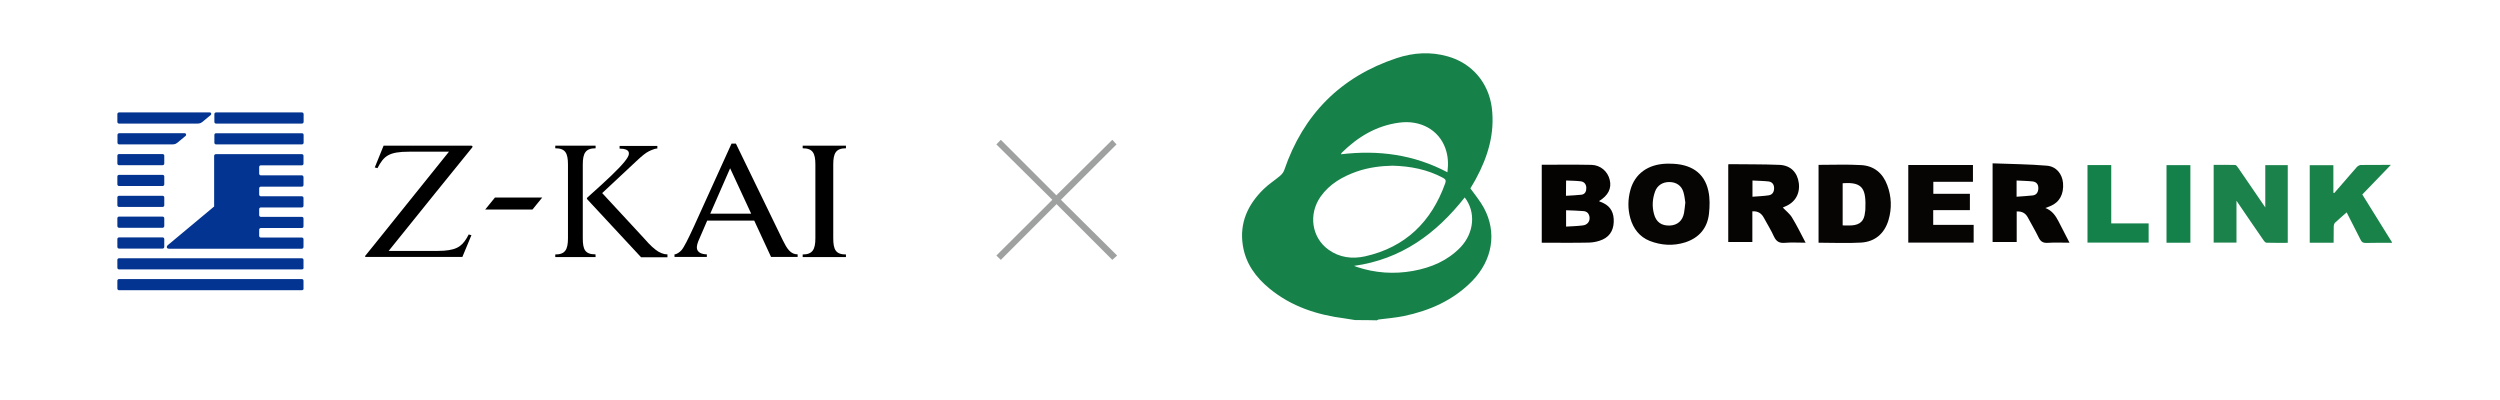
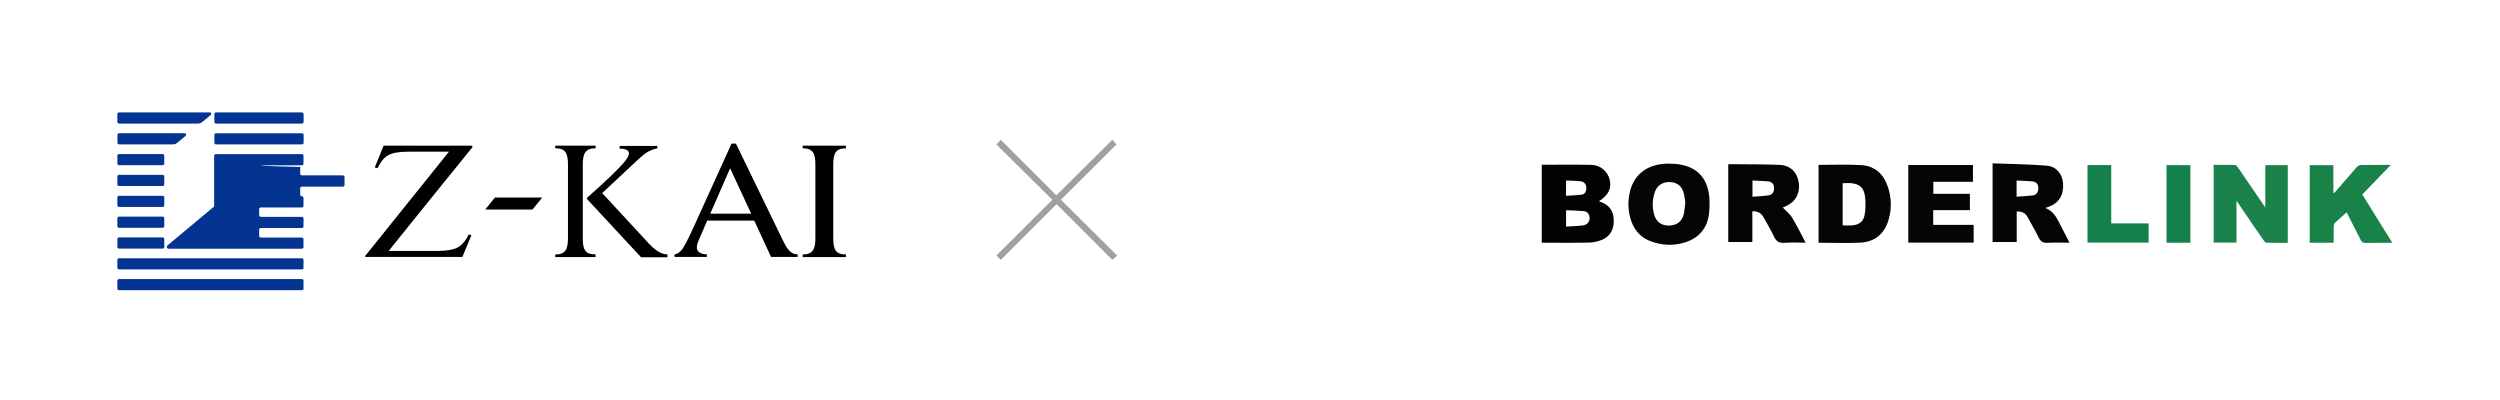
<svg xmlns="http://www.w3.org/2000/svg" version="1.1" x="0px" y="0px" viewBox="0 0 212.6 34.02" style="enable-background:new 0 0 212.6 34.02;" xml:space="preserve">
  <style type="text/css">
	.st0{fill:#043491;}
	.st1{fill:#9FA0A0;}
	.st2{fill:#168149;}
	.st3{fill:#188249;}
	.st4{fill:#1A824A;}
	.st5{fill:#050202;}
	.st6{fill:#060403;}
	.st7{fill:#070404;}
	.st8{fill:#070504;}
	.st9{fill:#138149;}
	.st10{display:none;}
	.st11{display:inline;fill:none;stroke:#00A0E9;stroke-width:0.142;stroke-miterlimit:10;}
	.st12{display:inline;fill:none;stroke:#00A0E9;stroke-width:0.175;stroke-miterlimit:10;}
</style>
  <g id="rogo">
    <path d="M50.64,21.63c-0.44,0-0.71-0.1-0.87-0.32c-0.16-0.22-0.21-0.57-0.21-1.05v-6.27c0-0.97,0.24-1.38,1.09-1.38v-0.22h0h-3.43   h0v0.22c0.85,0,1.08,0.4,1.08,1.38v6.27c0,0.97-0.24,1.38-1.08,1.38v0.22h0h3.43h0L50.64,21.63L50.64,21.63L50.64,21.63z" />
    <path d="M56.76,21.63c-0.36,0-0.69-0.15-0.99-0.38c-0.43-0.32-0.82-0.78-1.2-1.2c-0.61-0.67-0.61-0.67-3.36-3.63l2.92-2.73   c0.47-0.44,0.78-0.69,1.04-0.82c0.09-0.04,0.18-0.09,0.29-0.13c0.15-0.06,0.3-0.11,0.44-0.11v0h0v-0.22h0h-3.21h0v0.23   c0.01,0,0.02,0,0.03,0c0.11,0,0.21,0.01,0.3,0.02c0.01,0,0.02,0,0.03,0.01c0.09,0.02,0.17,0.04,0.23,0.07c0,0,0,0,0,0   c0.18,0.09,0.23,0.23,0.19,0.41c-0.05,0.26-0.44,0.78-1.44,1.74c-0.53,0.5-1.24,1.17-2.05,1.88c-0.08,0.07-0.1,0.12-0.02,0.2   l4.56,4.91h2.24h0L56.76,21.63L56.76,21.63L56.76,21.63z" />
    <path d="M40.08,12.39h-7.46h0l-0.75,1.85l0.23,0.06c0.54-1.04,0.97-1.4,2.69-1.4h3.39c0,0-1.86,2.32-3.68,4.58   c-1.01,1.25-2,2.49-2.65,3.3c-0.46,0.57-0.76,0.94-0.77,0.95c-0.05,0.05-0.06,0.12,0.04,0.12h0h8.2L40.09,20l-0.23-0.06   c-0.47,0.9-0.87,1.29-2.11,1.38c-0.18,0.01-0.37,0.02-0.59,0.02h-4.11c1.07-1.33,7.04-8.74,7.1-8.79c0.01-0.02,0.03-0.04,0.03-0.05   C40.19,12.44,40.16,12.39,40.08,12.39" />
    <polygon points="42.09,16.8 41.26,17.82 41.27,17.82 41.26,17.82 45.28,17.82 46.11,16.8 46.1,16.8  " />
    <path d="M71.94,12.61v-0.22h-0.18h-3.32h-0.18v0.22c0.85,0,1.08,0.41,1.08,1.38v6.27c0,0.97-0.25,1.38-1.08,1.38v0.22h0.18h3.32   h0.18v-0.22c-0.86,0-1.08-0.4-1.08-1.38v-6.27C70.86,13.02,71.09,12.61,71.94,12.61" />
    <path d="M60.4,18.17c0.66-1.51,1.43-3.28,1.69-3.86l1.79,3.86H60.4z M66.57,20.43c-0.37-0.76-3.99-8.22-3.99-8.22H62.4h-0.01h-0.18   l-3.19,7.03c-0.48,1.05-0.86,1.8-1.06,2.03c-0.16,0.18-0.42,0.36-0.6,0.36v0.22h0h2.57h0.18v-0.22c-0.18,0-0.42-0.04-0.56-0.12   c-0.29-0.17-0.39-0.41-0.17-0.99c0.03-0.07,0.35-0.81,0.76-1.76h4l1.43,3.09h0.18h1.9h0.18v-0.22   C67.22,21.63,66.92,21.14,66.57,20.43" />
    <path class="st0" d="M13.97,13.91c0,0.08-0.07,0.14-0.14,0.14h-3.71c-0.08,0-0.14-0.07-0.14-0.14v-0.67c0-0.08,0.06-0.14,0.14-0.14   h3.71c0.08,0,0.14,0.07,0.14,0.14V13.91z" />
    <path class="st0" d="M15.7,11.33h-5.57c-0.08,0-0.14,0.07-0.14,0.14v0.67c0,0.08,0.07,0.14,0.14,0.14h4.33   c0.27,0,0.43,0.02,0.62-0.14l0.71-0.59C15.85,11.51,15.85,11.33,15.7,11.33" />
    <path class="st0" d="M13.97,15.68c0,0.08-0.07,0.14-0.14,0.14h-3.71c-0.08,0-0.14-0.07-0.14-0.14v-0.67c0-0.08,0.06-0.14,0.14-0.14   h3.71c0.08,0,0.14,0.06,0.14,0.14V15.68z" />
    <path class="st0" d="M13.97,17.46c0,0.08-0.07,0.14-0.14,0.14h-3.71c-0.08,0-0.14-0.07-0.14-0.14v-0.67c0-0.08,0.06-0.14,0.14-0.14   h3.71c0.08,0,0.14,0.06,0.14,0.14V17.46z" />
    <path class="st0" d="M13.97,19.23c0,0.08-0.07,0.14-0.14,0.14h-3.71c-0.08,0-0.14-0.07-0.14-0.14v-0.67c0-0.08,0.06-0.14,0.14-0.14   h3.71c0.08,0,0.14,0.07,0.14,0.14V19.23z" />
    <path class="st0" d="M13.97,21c0,0.08-0.07,0.14-0.14,0.14h-3.71c-0.08,0-0.14-0.07-0.14-0.14v-0.67c0-0.08,0.06-0.14,0.14-0.14   h3.71c0.08,0,0.14,0.06,0.14,0.14V21z" />
    <path class="st0" d="M25.82,22.77c0,0.08-0.07,0.14-0.14,0.14H10.12c-0.08,0-0.14-0.07-0.14-0.14V22.1c0-0.08,0.07-0.14,0.14-0.14   h15.55c0.08,0,0.14,0.07,0.14,0.14V22.77z" />
    <path class="st0" d="M25.82,24.54c0,0.08-0.07,0.14-0.14,0.14H10.12c-0.08,0-0.14-0.07-0.14-0.14v-0.67c0-0.08,0.07-0.14,0.14-0.14   h15.55c0.08,0,0.14,0.07,0.14,0.14V24.54z" />
    <path class="st0" d="M25.82,10.37c0,0.08-0.07,0.14-0.14,0.14h-7.31c-0.08,0-0.14-0.07-0.14-0.14V9.7c0-0.08,0.07-0.14,0.14-0.14   h7.31c0.08,0,0.14,0.07,0.14,0.14V10.37z" />
    <path class="st0" d="M25.82,12.14c0,0.08-0.07,0.14-0.14,0.14h-7.31c-0.08,0-0.14-0.07-0.14-0.14v-0.67c0-0.08,0.07-0.14,0.14-0.14   h7.31c0.08,0,0.14,0.06,0.14,0.14V12.14z" />
    <path class="st0" d="M17.83,9.56h-7.71c-0.08,0-0.14,0.07-0.14,0.14v0.67c0,0.08,0.07,0.14,0.14,0.14l6.47,0   c0.27,0,0.43,0.02,0.62-0.14l0.71-0.59C17.99,9.73,17.99,9.56,17.83,9.56" />
-     <path class="st0" d="M22.18,14.06h3.49c0.08,0,0.14-0.06,0.14-0.14v-0.67c0-0.08-0.06-0.14-0.14-0.14h-3.49h-0.29h-3.53   c-0.08,0-0.15,0.06-0.15,0.14v4.31l-3.92,3.27c-0.16,0.13-0.14,0.32,0.08,0.32h3.99h0h3.53h0.29h3.49c0.08,0,0.14-0.07,0.14-0.14   v-0.67c0-0.08-0.06-0.14-0.14-0.14h-3.49c-0.08,0-0.14-0.07-0.14-0.14v-0.53c0-0.08,0.07-0.14,0.14-0.14h3.49   c0.08,0,0.14-0.06,0.14-0.14v-0.67c0-0.08-0.06-0.14-0.14-0.14h-3.49c-0.08,0-0.14-0.07-0.14-0.14v-0.52   c0-0.08,0.07-0.14,0.14-0.14h3.49c0.08,0,0.14-0.07,0.14-0.14v-0.67c0-0.08-0.06-0.14-0.14-0.14h-3.49c-0.08,0-0.14-0.07-0.14-0.15   v-0.53c0-0.08,0.07-0.14,0.14-0.14h3.49c0.08,0,0.14-0.06,0.14-0.14v-0.67c0-0.08-0.06-0.15-0.14-0.15h-3.49   c-0.08,0-0.14-0.07-0.14-0.14V14.2C22.04,14.12,22.1,14.06,22.18,14.06" />
+     <path class="st0" d="M22.18,14.06h3.49c0.08,0,0.14-0.06,0.14-0.14v-0.67c0-0.08-0.06-0.14-0.14-0.14h-3.49h-0.29h-3.53   c-0.08,0-0.15,0.06-0.15,0.14v4.31l-3.92,3.27c-0.16,0.13-0.14,0.32,0.08,0.32h3.99h0h3.53h0.29h3.49c0.08,0,0.14-0.07,0.14-0.14   v-0.67c0-0.08-0.06-0.14-0.14-0.14h-3.49c-0.08,0-0.14-0.07-0.14-0.14v-0.53c0-0.08,0.07-0.14,0.14-0.14h3.49   c0.08,0,0.14-0.06,0.14-0.14v-0.67c0-0.08-0.06-0.14-0.14-0.14h-3.49c-0.08,0-0.14-0.07-0.14-0.14v-0.52   c0-0.08,0.07-0.14,0.14-0.14h3.49c0.08,0,0.14-0.07,0.14-0.14v-0.67c0-0.08-0.06-0.14-0.14-0.14c-0.08,0-0.14-0.07-0.14-0.15   v-0.53c0-0.08,0.07-0.14,0.14-0.14h3.49c0.08,0,0.14-0.06,0.14-0.14v-0.67c0-0.08-0.06-0.15-0.14-0.15h-3.49   c-0.08,0-0.14-0.07-0.14-0.14V14.2C22.04,14.12,22.1,14.06,22.18,14.06" />
    <polygon class="st1" points="94.95,12.28 90.22,16.99 95,21.73 94.59,22.1 89.85,17.36 85.11,22.1 84.73,21.73 89.49,16.99    84.73,12.28 85.11,11.89 89.83,16.61 94.59,11.89  " />
    <g>
-       <path class="st2" d="M115.25,27.22c-0.29-0.05-0.58-0.1-0.88-0.14c-2.36-0.3-4.55-1.01-6.41-2.54c-1.17-0.96-2.03-2.13-2.27-3.67    c-0.3-1.92,0.43-3.48,1.77-4.79c0.43-0.42,0.94-0.74,1.4-1.13c0.15-0.13,0.29-0.3,0.35-0.48c1.62-4.74,4.8-7.95,9.57-9.53    c1.42-0.47,2.89-0.56,4.35-0.14c2.05,0.58,3.45,2.23,3.73,4.34c0.28,2.2-0.33,4.19-1.36,6.09c-0.15,0.28-0.32,0.55-0.46,0.79    c0.4,0.56,0.84,1.08,1.15,1.66c1.13,2.09,0.73,4.45-1,6.22c-1.61,1.64-3.61,2.52-5.82,2.98c-0.7,0.14-1.42,0.2-2.13,0.29    c-0.05,0.01-0.1,0.04-0.15,0.07C116.47,27.22,115.86,27.22,115.25,27.22z M118.42,14.09c-1,0.02-2.03,0.15-3.02,0.49    c-1.22,0.43-2.32,1.05-3.09,2.13c-1.06,1.5-0.77,3.49,0.66,4.52c0.94,0.68,2.03,0.81,3.11,0.57c3.44-0.77,5.65-2.94,6.82-6.21    c0.09-0.24,0.03-0.35-0.19-0.47C121.38,14.41,119.95,14.13,118.42,14.09z M124.56,16.79c-2.42,3.07-5.38,5.26-9.41,5.82    c0.1,0.04,0.17,0.07,0.23,0.09c1.56,0.52,3.16,0.63,4.78,0.34c1.54-0.28,2.93-0.86,4.04-2.01    C125.37,19.8,125.52,18.03,124.56,16.79z M123.09,14.65c0.09-0.72,0.06-1.4-0.18-2.05c-0.56-1.56-2.13-2.42-3.93-2.17    c-1.94,0.26-3.51,1.21-4.88,2.56c-0.03,0.03-0.03,0.07-0.07,0.13C117.23,12.74,120.23,13.14,123.09,14.65z" />
      <path class="st3" d="M203.42,20.65c-0.74,0-1.49-0.01-2.23,0.01c-0.24,0.01-0.36-0.08-0.45-0.28c-0.4-0.8-0.81-1.59-1.18-2.32    c-0.33,0.29-0.67,0.58-0.99,0.88c-0.08,0.08-0.11,0.23-0.11,0.35c-0.01,0.44-0.01,0.89-0.01,1.35c-0.69,0-1.35,0-2.03,0    c0-2.19,0-4.38,0-6.59c0.66,0,1.32,0,2.01,0c0,0.78,0,1.56,0,2.34c0.02,0.01,0.05,0.02,0.07,0.03c0.23-0.26,0.46-0.52,0.68-0.78    c0.42-0.48,0.83-0.97,1.25-1.44c0.08-0.08,0.21-0.16,0.32-0.17c0.82-0.01,1.65-0.01,2.57-0.01c-0.84,0.87-1.62,1.68-2.43,2.52    c0.84,1.35,1.68,2.7,2.51,4.04C203.42,20.61,203.42,20.63,203.42,20.65z" />
      <path class="st4" d="M188.25,20.63c0-2.19,0-4.38,0-6.61c0.62,0,1.23-0.01,1.83,0.01c0.09,0,0.19,0.15,0.26,0.25    c0.75,1.09,1.5,2.19,2.3,3.36c0-1.25,0-2.41,0-3.6c0.65,0,1.27,0,1.91,0c0,2.19,0,4.38,0,6.61c-0.6,0-1.21,0.01-1.81-0.01    c-0.09,0-0.19-0.12-0.25-0.21c-0.76-1.09-1.5-2.19-2.3-3.36c0,1.23,0,2.38,0,3.56C189.53,20.63,188.89,20.63,188.25,20.63z" />
      <path class="st5" d="M131.11,14.01c1.42,0,2.83-0.02,4.23,0.01c0.77,0.02,1.38,0.56,1.55,1.27c0.18,0.73-0.13,1.34-0.91,1.81    c0.06,0.03,0.1,0.07,0.16,0.08c0.68,0.25,1.05,0.72,1.09,1.45c0.04,0.77-0.22,1.41-0.94,1.74c-0.35,0.16-0.77,0.25-1.16,0.26    c-1.33,0.03-2.66,0.01-4.02,0.01C131.11,18.44,131.11,16.24,131.11,14.01z M133.18,17.88c0,0.49,0,0.92,0,1.39    c0.49-0.03,0.96-0.04,1.42-0.1c0.37-0.04,0.59-0.31,0.58-0.64c-0.02-0.34-0.2-0.56-0.54-0.58    C134.16,17.91,133.68,17.9,133.18,17.88z M133.17,16.65c0.45-0.03,0.88-0.04,1.31-0.09c0.33-0.04,0.43-0.31,0.42-0.6    c-0.01-0.28-0.17-0.5-0.46-0.54c-0.41-0.05-0.83-0.05-1.26-0.07C133.17,15.8,133.17,16.19,133.17,16.65z" />
      <path class="st6" d="M171.5,17.98c0,0.87,0,1.73,0,2.6c-0.69,0-1.36,0-2.05,0c0-2.19,0-4.4,0-6.69c1.55,0.06,3.09,0.07,4.62,0.2    c0.81,0.07,1.3,0.71,1.37,1.47c0.08,0.95-0.3,1.65-1.09,1.97c-0.12,0.05-0.24,0.09-0.41,0.16c0.58,0.22,0.87,0.66,1.12,1.14    c0.3,0.58,0.6,1.16,0.93,1.81c-0.65,0-1.25-0.03-1.84,0.01c-0.42,0.03-0.63-0.12-0.8-0.48c-0.27-0.57-0.61-1.11-0.9-1.67    C172.26,18.14,171.97,17.96,171.5,17.98z M171.49,16.73c0.48-0.04,0.93-0.06,1.37-0.11c0.33-0.04,0.47-0.28,0.48-0.6    c0.01-0.34-0.16-0.55-0.48-0.59c-0.45-0.05-0.9-0.05-1.37-0.08C171.49,15.83,171.49,16.25,171.49,16.73z" />
      <path class="st6" d="M151.61,17.65c0.27,0.29,0.6,0.53,0.79,0.86c0.41,0.67,0.75,1.37,1.15,2.13c-0.63,0-1.2-0.04-1.77,0.01    c-0.46,0.04-0.72-0.11-0.92-0.53c-0.24-0.54-0.57-1.05-0.85-1.58c-0.21-0.4-0.51-0.6-0.99-0.57c0,0.86,0,1.73,0,2.61    c-0.7,0-1.36,0-2.05,0c0-2.19,0-4.39,0-6.58c0.02-0.01,0.03-0.04,0.05-0.04c1.44,0.02,2.87,0,4.31,0.06    c0.94,0.04,1.52,0.64,1.64,1.54c0.12,0.92-0.32,1.67-1.19,2.01C151.71,17.61,151.62,17.65,151.61,17.65z M149.03,16.73    c0.48-0.04,0.93-0.05,1.38-0.12c0.32-0.05,0.46-0.29,0.46-0.61c0-0.32-0.17-0.53-0.47-0.57c-0.45-0.05-0.91-0.05-1.37-0.08    C149.03,15.83,149.03,16.24,149.03,16.73z" />
      <path class="st7" d="M154.65,14.02c1.23,0,2.43-0.05,3.63,0.02c1.08,0.06,1.83,0.68,2.21,1.7c0.37,0.98,0.4,1.99,0.11,2.97    c-0.34,1.14-1.14,1.85-2.34,1.92c-1.19,0.07-2.39,0.01-3.61,0.01C154.65,18.45,154.65,16.25,154.65,14.02z M156.7,15.59    c0,1.2,0,2.38,0,3.58c0.26,0,0.51,0.01,0.76,0c0.73-0.05,1.08-0.39,1.14-1.12c0.01-0.08,0.03-0.16,0.03-0.24    c0.07-1.71-0.19-2.35-1.88-2.23C156.73,15.57,156.72,15.58,156.7,15.59z" />
      <path class="st8" d="M142,13.92c1.79,0,2.95,0.77,3.28,2.32c0.14,0.63,0.12,1.31,0.05,1.95c-0.14,1.22-0.85,2.04-2.02,2.42    c-1.01,0.32-2.03,0.26-3.01-0.12c-0.88-0.35-1.41-1.05-1.66-1.94c-0.22-0.79-0.21-1.6,0.01-2.4c0.38-1.38,1.5-2.18,3.06-2.23    C141.81,13.91,141.9,13.92,142,13.92z M143.32,17.22c-0.04-0.26-0.07-0.58-0.16-0.88c-0.16-0.55-0.6-0.85-1.18-0.86    c-0.58-0.01-1.04,0.28-1.23,0.8c-0.23,0.63-0.27,1.28-0.09,1.93c0.18,0.68,0.64,1,1.35,0.97c0.64-0.03,1.08-0.41,1.2-1.07    C143.26,17.84,143.28,17.56,143.32,17.22z" />
      <path class="st7" d="M162.28,20.63c0-2.21,0-4.39,0-6.6c1.83,0,3.66,0,5.5,0c0,0.47,0,0.94,0,1.43c-1.12,0-2.23,0-3.37,0    c0,0.35,0,0.67,0,1.02c1.03,0,2.07,0,3.11,0c0,0.47,0,0.91,0,1.39c-1.04,0-2.07,0-3.12,0c0,0.43,0,0.83,0,1.25    c1.14,0,2.28,0,3.44,0c0,0.51,0,1,0,1.51C166.01,20.63,164.16,20.63,162.28,20.63z" />
      <path class="st9" d="M177.52,20.63c0-2.21,0-4.39,0-6.59c0.67,0,1.33,0,2.02,0c0,1.65,0,3.29,0,4.96c1.08,0,2.12,0,3.18,0    c0,0.56,0,1.08,0,1.63C181,20.63,179.27,20.63,177.52,20.63z" />
      <path class="st9" d="M186.27,20.64c-0.69,0-1.34,0-2.03,0c0-2.2,0-4.39,0-6.6c0.68,0,1.34,0,2.03,0    C186.27,16.24,186.27,18.43,186.27,20.64z" />
    </g>
  </g>
  <g id="アイソレーションエリア" class="st10">
    <rect x="1.04" y="0.35" class="st11" width="79.97" height="33.28" />
    <rect x="101.08" class="st12" width="106.87" height="31.76" />
  </g>
</svg>